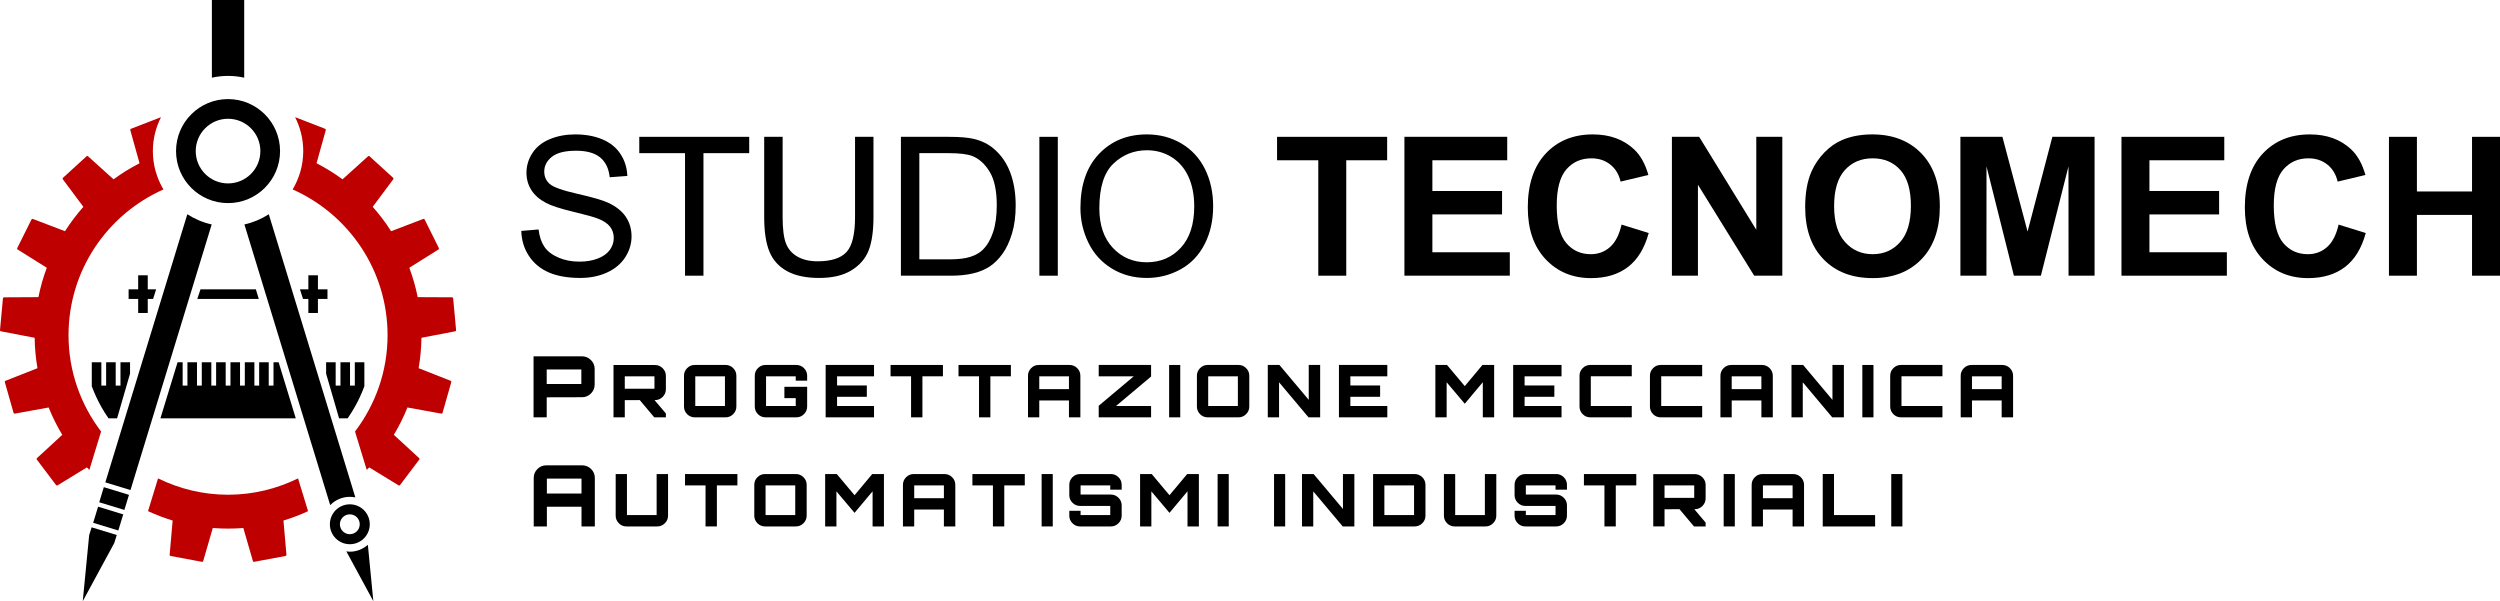
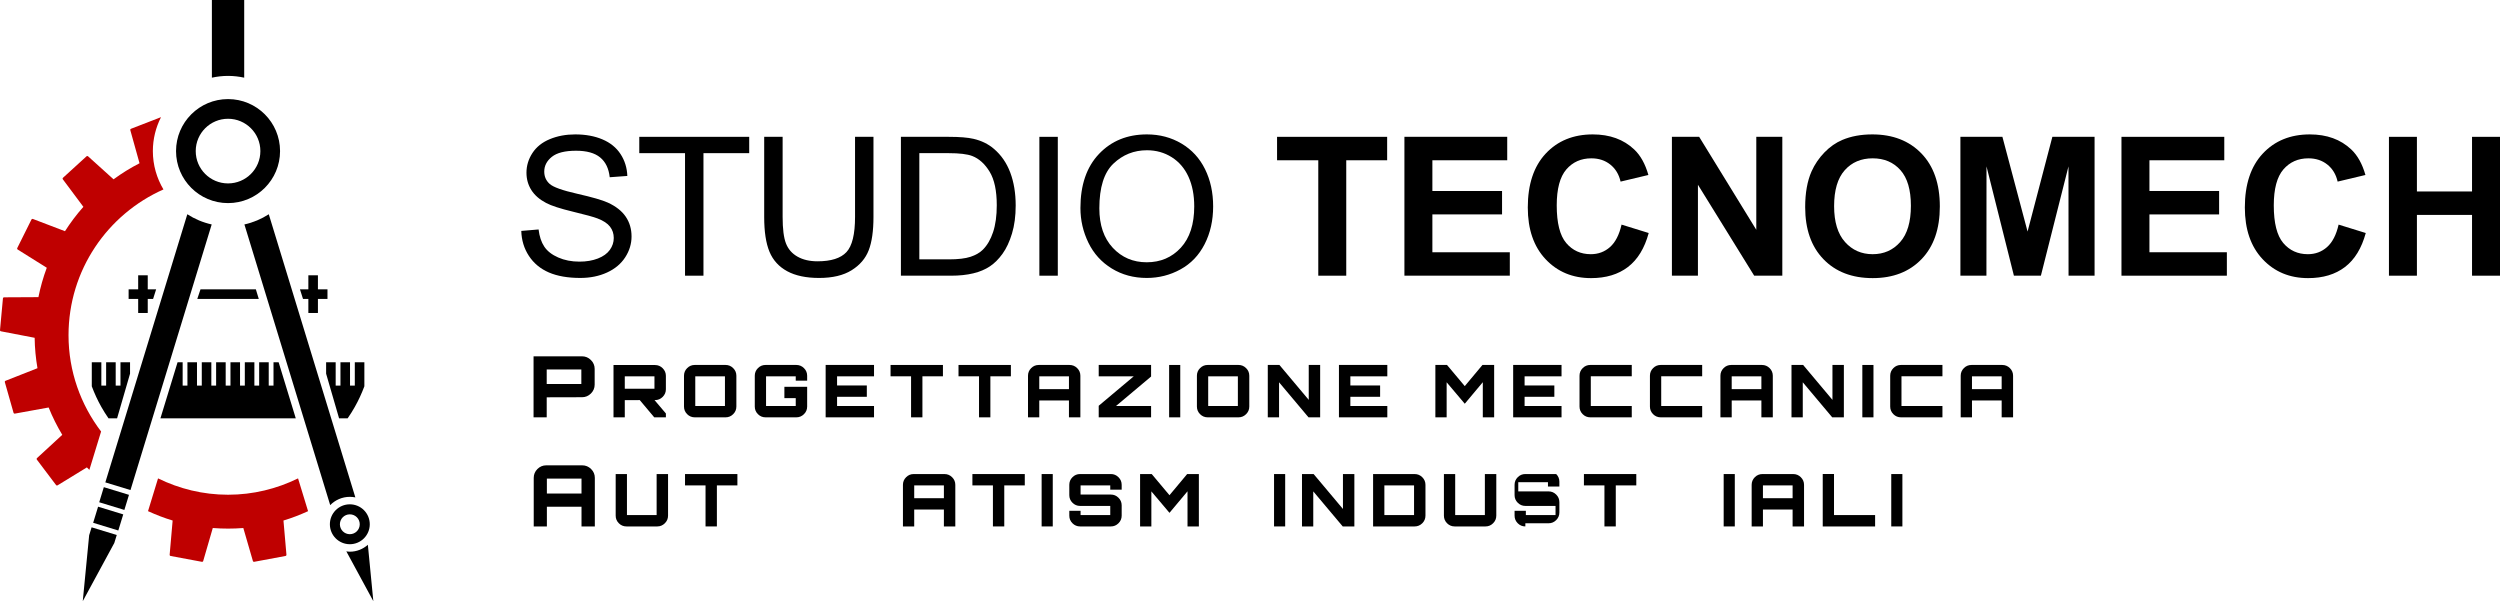
<svg xmlns="http://www.w3.org/2000/svg" version="1.1" baseProfile="basic" id="Layer_1" width="800" height="192.374" viewBox="0 0 800 192.374" overflow="visible" enable-background="new 0 0 800 192.374" xml:space="preserve">
  <g>
    <g>
-       <path fill="#BF0000" d="M145.013,95.479c-0.021-0.207-0.206-0.355-0.413-0.343l-10.939-0.052    c-0.655-3.243-1.558-6.379-2.679-9.408l9.27-5.807c0.186-0.09,0.265-0.317,0.173-0.501l-4.534-9.114    c-0.096-0.188-0.322-0.258-0.509-0.174l-10.22,3.905c-1.782-2.79-3.759-5.386-5.896-7.804l6.543-8.762    c0.146-0.155,0.134-0.395-0.016-0.534l-7.526-6.864c-0.152-0.136-0.39-0.123-0.535,0.026l-8.117,7.333    c-2.669-1.956-5.451-3.666-8.319-5.147l2.939-10.533c0.079-0.201-0.02-0.417-0.208-0.492l-9.496-3.679    c-0.029-0.013-0.055,0.003-0.084,0c1.644,3.256,2.59,6.925,2.59,10.821c0,4.487-1.251,8.674-3.388,12.27    c17.884,7.94,30.371,25.819,30.371,46.647c0,11.594-3.907,22.25-10.42,30.817l3.753,12.275c0.264-0.268,0.548-0.514,0.804-0.792    l9.329,5.713c0.167,0.126,0.406,0.094,0.53-0.067l6.137-8.128c0.125-0.168,0.087-0.404-0.073-0.527l-8.049-7.413    c1.701-2.836,3.147-5.762,4.356-8.752l10.763,1.952c0.199,0.059,0.411-0.055,0.469-0.255l2.785-9.79    c0.058-0.2-0.063-0.414-0.259-0.472l-10.183-4.003c0.561-3.259,0.854-6.508,0.902-9.734l10.74-2.066    c0.208-0.02,0.362-0.2,0.342-0.407L145.013,95.479z" />
      <path fill="#BF0000" d="M21.927,107.267c0-20.828,12.491-38.707,30.375-46.647c-2.137-3.595-3.388-7.782-3.388-12.27    c0-3.896,0.945-7.562,2.589-10.818c-0.029,0.003-0.058-0.013-0.087-0.003l-9.492,3.679c-0.192,0.075-0.289,0.291-0.213,0.488    l2.94,10.543c-2.943,1.507-5.713,3.233-8.313,5.141l-8.122-7.326c-0.143-0.155-0.38-0.168-0.535-0.026l-7.523,6.857    c-0.153,0.139-0.163,0.378-0.021,0.534l6.545,8.768c-2.195,2.47-4.153,5.083-5.889,7.798l-10.223-3.899    c-0.188-0.09-0.414-0.02-0.509,0.171l-4.535,9.111c-0.095,0.184-0.016,0.414,0.168,0.507l9.274,5.807    c-1.154,3.098-2.037,6.237-2.675,9.402L1.354,95.143c-0.21-0.019-0.396,0.129-0.414,0.343l-0.938,10.132    c-0.021,0.207,0.131,0.392,0.336,0.407l10.75,2.069c0.042,3.305,0.354,6.554,0.902,9.731l-10.181,4.009    c-0.2,0.052-0.322,0.266-0.26,0.466l2.782,9.79c0.058,0.2,0.267,0.316,0.464,0.259l10.771-1.953    c1.233,3.065,2.698,5.981,4.356,8.749l-8.047,7.413c-0.165,0.123-0.202,0.359-0.076,0.527l6.135,8.128    c0.125,0.161,0.364,0.197,0.527,0.071l9.335-5.717c0.257,0.278,0.537,0.521,0.8,0.792l3.753-12.275    C25.837,129.517,21.927,118.861,21.927,107.267z" />
      <path fill="#BF0000" d="M72.976,158.314c-8.049,0-15.632-1.911-22.402-5.231l-3.208,10.488c2.586,1.177,5.212,2.195,7.879,2.997    l-0.952,10.896c-0.039,0.21,0.092,0.407,0.299,0.446l10.005,1.868c0.207,0.039,0.404-0.097,0.441-0.301l3.052-10.511    c3.293,0.259,6.557,0.253,9.773,0l3.049,10.508c0.037,0.207,0.234,0.343,0.44,0.304l10.006-1.868    c0.205-0.039,0.337-0.236,0.3-0.443l-0.95-10.898c2.724-0.815,5.339-1.843,7.875-2.994l-3.207-10.491    C88.607,156.403,81.024,158.314,72.976,158.314z" />
    </g>
    <g>
      <path d="M89.618,48.351c0,9.191-7.451,16.641-16.642,16.641c-9.192,0-16.643-7.449-16.643-16.641s7.451-16.644,16.643-16.644    C82.167,31.707,89.618,39.159,89.618,48.351z M72.976,38.005c-5.713,0-10.344,4.633-10.344,10.346s4.631,10.343,10.344,10.343    s10.344-4.63,10.344-10.343S78.688,38.005,72.976,38.005z" />
      <path d="M78.145,24.856V0H67.803v24.856c1.668-0.365,3.395-0.569,5.173-0.569C74.752,24.287,76.479,24.491,78.145,24.856z" />
      <g>
        <g>
          <rect x="32.337" y="156.947" transform="matrix(-0.956 -0.292 0.292 -0.956 24.883 322.663)" width="8.416" height="5.051" />
          <rect x="30.363" y="163.233" transform="matrix(-0.956 -0.293 0.293 -0.956 19.058 334.706)" width="8.417" height="5.389" />
          <polygon points="28.53,171.288 26.484,192.374 36.579,173.751 37.36,171.201 29.311,168.741     " />
          <path d="M67.741,71.823c-2.819-0.624-5.449-1.743-7.8-3.262l-26.235,85.802l8.049,2.46L67.741,71.823z" />
        </g>
        <g>
          <path d="M111.943,158.99c0.606,0,1.2,0.058,1.769,0.178L86.01,68.561c-2.351,1.52-4.981,2.638-7.8,3.262l27.458,89.817      C107.26,160.007,109.48,158.99,111.943,158.99z" />
          <path d="M117.715,174.333c-1.544,1.361-3.55,2.211-5.771,2.211c-0.381,0-0.748-0.064-1.12-0.112l8.644,15.941L117.715,174.333z" />
        </g>
        <path d="M118.326,167.767c0,3.521-2.853,6.382-6.382,6.382c-3.529,0-6.382-2.861-6.382-6.382c0-3.527,2.853-6.386,6.382-6.386     C115.473,161.381,118.326,164.24,118.326,167.767z M111.943,164.589c-1.757,0-3.178,1.419-3.178,3.178     c0,1.756,1.421,3.178,3.178,3.178c1.757,0,3.178-1.422,3.178-3.178C115.122,166.008,113.701,164.589,111.943,164.589z" />
      </g>
      <g>
        <polygon points="94.644,133.859 51.34,133.859 56.821,115.925 58.448,115.925 58.448,123.4 59.979,123.4 59.979,115.925      63.037,115.925 63.037,123.4 64.569,123.4 64.569,115.925 67.628,115.925 67.628,123.4 69.159,123.4 69.159,115.925      72.219,115.925 72.219,123.4 73.75,123.4 73.75,115.925 76.81,115.925 76.81,123.4 78.341,123.4 78.341,115.925 81.401,115.925      81.401,123.4 82.932,123.4 82.932,115.925 85.992,115.925 85.992,123.4 87.522,123.4 87.522,115.925 89.162,115.925    " />
        <path d="M111.25,133.859c0.82-1.174,1.58-2.393,2.288-3.644c1.191-2.102,2.2-4.307,3.06-6.596v-0.22v-7.475h-3.06v7.475h-1.531     v-7.475h-3.06v7.475h-1.531v-7.475h-3.058v3.653l4.145,14.28H111.25" />
        <path d="M34.719,133.859c-0.82-1.174-1.578-2.393-2.288-3.644c-1.191-2.102-2.2-4.307-3.06-6.596v-0.22v-7.475h3.06v7.475h1.531     v-7.475h3.06v7.475h1.531v-7.475h3.061v3.653l-4.145,14.28H34.719" />
      </g>
      <g>
        <polygon points="64.157,92.595 81.879,92.595 82.807,95.654 63.132,95.654    " />
        <g>
          <polygon points="48.991,95.654 41.157,95.654 41.157,92.595 49.961,92.595     " />
          <rect x="44.216" y="88.095" width="3.06" height="12.059" />
        </g>
        <g>
          <polygon points="96.96,95.654 104.793,95.654 104.793,92.595 95.99,92.595     " />
          <rect x="98.675" y="88.095" width="3.06" height="12.059" />
        </g>
      </g>
    </g>
  </g>
  <g>
    <g>
      <path d="M166.812,73.892l5.535-0.465c0.262,2.234,0.87,4.067,1.827,5.496c0.954,1.432,2.438,2.59,4.452,3.472    c2.011,0.886,4.274,1.326,6.79,1.326c2.234,0,4.206-0.336,5.917-1.005s2.981-1.587,3.816-2.754    c0.836-1.167,1.253-2.435,1.253-3.806c0-1.39-0.401-2.599-1.206-3.637c-0.802-1.038-2.13-1.907-3.981-2.615    c-1.188-0.466-3.813-1.187-7.879-2.167c-4.065-0.979-6.917-1.907-8.556-2.777c-2.124-1.112-3.707-2.493-4.75-4.142    c-1.041-1.652-1.562-3.499-1.562-5.542c0-2.247,0.635-4.349,1.906-6.301s3.125-3.437,5.566-4.445    c2.441-1.016,5.153-1.52,8.138-1.52c3.288,0,6.188,0.53,8.697,1.594c2.512,1.063,4.442,2.625,5.793,4.691    c1.352,2.063,2.079,4.4,2.179,7.009l-5.638,0.414c-0.302-2.796-1.322-4.911-3.065-6.34c-1.74-1.429-4.312-2.143-7.711-2.143    c-3.543,0-6.125,0.653-7.745,1.953c-1.62,1.306-2.429,2.877-2.429,4.714c0,1.597,0.572,2.91,1.72,3.938    c1.128,1.035,4.07,2.089,8.83,3.168c4.759,1.08,8.029,2.024,9.808,2.833c2.584,1.189,4.496,2.696,5.727,4.52    c1.232,1.827,1.85,3.928,1.85,6.308c0,2.36-0.676,4.582-2.026,6.67c-1.35,2.085-3.29,3.712-5.819,4.869s-5.376,1.739-8.54,1.739    c-4.011,0-7.372-0.588-10.083-1.759c-2.711-1.177-4.836-2.942-6.377-5.295C167.704,79.53,166.893,76.866,166.812,73.892z" />
      <path d="M219.21,88.221V49.01h-14.64v-5.225h35.176v5.225h-14.639v39.21H219.21z" />
      <path d="M273.613,43.786h5.897V69.44c0,4.461-0.506,8.005-1.517,10.63c-1.012,2.625-2.835,4.762-5.473,6.405    c-2.64,1.648-6.103,2.47-10.388,2.47c-4.166,0-7.572-0.718-10.221-2.15s-4.539-3.508-5.672-6.224    c-1.132-2.716-1.697-6.427-1.697-11.131V43.786h5.897v25.605c0,3.854,0.359,6.693,1.075,8.52c0.716,1.827,1.948,3.236,3.697,4.222    c1.746,0.989,3.881,1.484,6.406,1.484c4.321,0,7.402-0.976,9.239-2.936c1.839-1.959,2.758-5.723,2.758-11.29V43.786z" />
      <path d="M288.291,88.221V43.786h15.302c3.456,0,6.091,0.213,7.911,0.637c2.544,0.585,4.717,1.646,6.515,3.181    c2.343,1.982,4.095,4.514,5.257,7.595c1.161,3.081,1.743,6.602,1.743,10.563c0,3.375-0.395,6.366-1.182,8.972    c-0.788,2.606-1.799,4.766-3.031,6.473s-2.58,3.052-4.044,4.028c-1.465,0.983-3.233,1.727-5.304,2.231    c-2.07,0.504-4.45,0.756-7.137,0.756H288.291z M294.188,82.996h9.481c2.927,0,5.225-0.271,6.891-0.818    c1.665-0.546,2.994-1.316,3.983-2.309c1.394-1.394,2.48-3.272,3.256-5.629c0.779-2.356,1.167-5.211,1.167-8.571    c0-4.652-0.763-8.228-2.287-10.727s-3.377-4.174-5.558-5.021c-1.576-0.608-4.111-0.912-7.603-0.912h-9.331V82.996z" />
      <path d="M332.599,88.221V43.786h5.897v44.435H332.599z" />
      <path d="M345.738,66.569c0-7.368,1.979-13.136,5.938-17.307c3.958-4.167,9.066-6.253,15.328-6.253c4.1,0,7.795,0.98,11.086,2.936    c3.291,1.959,5.8,4.691,7.526,8.192c1.727,3.505,2.591,7.475,2.591,11.917c0,4.5-0.91,8.529-2.727,12.079    c-1.817,3.556-4.392,6.246-7.724,8.069c-3.333,1.83-6.927,2.742-10.784,2.742c-4.18,0-7.916-1.009-11.208-3.026    c-3.293-2.021-5.787-4.775-7.483-8.271C346.586,74.157,345.738,70.465,345.738,66.569z M351.79,66.669    c0,5.348,1.44,9.563,4.318,12.642c2.881,3.078,6.492,4.617,10.834,4.617c4.425,0,8.066-1.555,10.925-4.662    c2.858-3.11,4.289-7.52,4.289-13.233c0-3.611-0.613-6.767-1.835-9.46c-1.222-2.693-3.01-4.782-5.364-6.269    c-2.354-1.48-4.995-2.224-7.924-2.224c-4.161,0-7.743,1.429-10.744,4.284C353.289,55.221,351.79,59.99,351.79,66.669z" />
      <path d="M421.851,88.221V51.286H408.66v-7.5h35.228v7.5H430.8v36.935H421.851z" />
      <path d="M449.413,88.221V43.786h32.899v7.5h-23.95v9.829h22.295v7.5h-22.295V80.72h24.778v7.5H449.413z" />
      <path d="M518.898,71.875l8.69,2.69c-1.332,4.882-3.55,8.509-6.647,10.876c-3.104,2.373-7.035,3.556-11.804,3.556    c-5.9,0-10.75-2.018-14.546-6.052c-3.795-4.035-5.696-9.55-5.696-16.547c0-7.4,1.91-13.149,5.729-17.245    c3.822-4.093,8.846-6.143,15.066-6.143c5.438,0,9.854,1.604,13.249,4.811c2.021,1.898,3.537,4.624,4.546,8.173l-8.897,2.121    c-0.523-2.302-1.616-4.119-3.285-5.451c-1.661-1.332-3.686-1.998-6.064-1.998c-3.292,0-5.962,1.183-8.012,3.553    c-2.044,2.37-3.071,6.208-3.071,11.513c0,5.625,1.009,9.635,3.029,12.027c2.021,2.386,4.646,3.583,7.872,3.583    c2.386,0,4.433-0.76,6.149-2.283C516.919,77.536,518.154,75.14,518.898,71.875z" />
      <path d="M535.011,88.221V43.786h8.723l18.28,29.75v-29.75h8.328v44.435h-9.001l-18.002-29.104v29.104H535.011z" />
      <path d="M577.656,66.275c0-4.526,0.679-8.329,2.03-11.406c1.009-2.263,2.393-4.294,4.138-6.095    c1.746-1.801,3.66-3.136,5.742-4.006c2.768-1.17,5.962-1.759,9.576-1.759c6.544,0,11.781,2.034,15.713,6.098    c3.925,4.064,5.891,9.719,5.891,16.958c0,7.177-1.946,12.796-5.845,16.851c-3.899,4.054-9.111,6.081-15.636,6.081    c-6.608,0-11.858-2.018-15.758-6.052S577.656,73.355,577.656,66.275z M586.915,65.971c0,5.043,1.164,8.865,3.485,11.468    s5.271,3.902,8.846,3.902c3.576,0,6.512-1.29,8.801-3.873c2.295-2.58,3.439-6.454,3.439-11.617c0-5.102-1.111-8.907-3.349-11.419    c-2.231-2.512-5.192-3.767-8.892-3.767c-3.691,0-6.673,1.271-8.936,3.812C588.046,57.019,586.915,60.85,586.915,65.971z" />
      <path d="M627.329,88.221V43.786h13.442l8.051,30.31l7.934-30.31h13.508v44.435h-8.328l-0.025-34.979l-8.827,34.979h-8.632    l-8.769-34.979l-0.025,34.979H627.329z" />
      <path d="M678.87,88.221V43.786h32.9v7.5h-23.951v9.829h22.296v7.5h-22.296V80.72h24.778v7.5H678.87z" />
      <path d="M748.355,71.875l8.69,2.69c-1.332,4.882-3.55,8.509-6.647,10.876c-3.104,2.373-7.035,3.556-11.807,3.556    c-5.897,0-10.747-2.018-14.543-6.052c-3.795-4.035-5.696-9.55-5.696-16.547c0-7.4,1.907-13.149,5.729-17.245    c3.821-4.093,8.846-6.143,15.065-6.143c5.438,0,9.854,1.604,13.249,4.811c2.018,1.898,3.537,4.624,4.546,8.173l-8.897,2.121    c-0.523-2.302-1.616-4.119-3.285-5.451c-1.661-1.332-3.686-1.998-6.064-1.998c-3.292,0-5.962,1.183-8.012,3.553    c-2.043,2.37-3.071,6.208-3.071,11.513c0,5.625,1.009,9.635,3.026,12.027c2.023,2.386,4.648,3.583,7.875,3.583    c2.387,0,4.43-0.76,6.149-2.283C746.376,77.536,747.611,75.14,748.355,71.875z" />
      <path d="M764.462,88.221V43.786h8.949V61.27h17.64V43.786H800v44.435h-8.948v-19.45h-17.64v19.45H764.462z" />
    </g>
    <g>
      <path d="M170.738,133.548v-19.527h15.508c1.104,0,2.054,0.4,2.852,1.196c0.795,0.795,1.194,1.739,1.194,2.825v5.05    c0,1.087-0.399,2.027-1.194,2.826c-0.797,0.795-1.748,1.192-2.852,1.192l-11.298,0.029v6.408H170.738z M175.844,122.875h9.289    h0.896v-0.896v-2.852v-0.898h-0.896h-9.289h-0.896v0.898v2.852v0.896H175.844z" />
      <path d="M196.322,133.548v-16.737h13.291c0.947,0,1.762,0.343,2.444,1.024c0.684,0.683,1.025,1.49,1.025,2.422v4.329    c0,0.931-0.341,1.739-1.025,2.422c-0.682,0.682-1.497,1.024-2.444,1.024h-0.162l3.631,4.28v1.235h-3.725l-4.633-5.516    l-4.795,0.022v5.493H196.322z M200.698,124.399h7.961h0.768v-0.767v-2.444v-0.77h-0.768h-7.961h-0.768v0.77v2.444v0.767H200.698z" />
      <path d="M222.324,133.548c-0.947,0-1.759-0.336-2.433-1.012c-0.675-0.676-1.012-1.487-1.012-2.435v-9.867    c0-0.947,0.336-1.759,1.012-2.435c0.674-0.676,1.486-1.012,2.433-1.012h9.869c0.931,0,1.737,0.336,2.421,1.012    c0.682,0.676,1.025,1.487,1.025,2.435v9.867c0,0.947-0.343,1.759-1.025,2.435c-0.684,0.676-1.491,1.012-2.421,1.012H222.324z     M223.255,129.917h7.961h0.768v-0.77v-7.96v-0.77h-0.768h-7.961h-0.768v0.77v7.96v0.77H223.255z" />
      <path d="M244.976,133.548c-0.947,0-1.759-0.336-2.433-1.012c-0.676-0.676-1.014-1.487-1.014-2.435v-9.867    c0-0.947,0.338-1.759,1.014-2.435c0.674-0.676,1.485-1.012,2.433-1.012h9.846c0.946,0,1.761,0.336,2.444,1.012    c0.682,0.676,1.023,1.487,1.023,2.435v1.581h-3.653v-0.628v-0.77h-0.77h-7.96h-0.77v0.77v7.96v0.77h0.77h7.96h0.77v-0.77v-1.746    h-3.632v-3.63h7.286v6.33c0,0.947-0.341,1.759-1.023,2.435c-0.684,0.676-1.499,1.012-2.444,1.012H244.976z" />
      <path d="M264.208,133.548v-16.76h15.48v3.63h-11.825v2.933h9.521v3.634h-9.521v2.933h11.825v3.631H264.208z" />
      <path d="M291.542,133.548v-13.13h-6.565v-3.63h16.76v3.63h-6.564v13.13H291.542z" />
      <path d="M313.288,133.548v-13.13h-6.564v-3.63h16.76v3.63h-6.564v13.13H313.288z" />
      <path d="M328.96,133.548v-13.313c0-0.947,0.338-1.759,1.014-2.435c0.674-0.676,1.485-1.012,2.431-1.012h9.848    c0.946,0,1.761,0.336,2.444,1.012c0.682,0.676,1.023,1.487,1.023,2.435v13.313h-3.655v-5.399h-9.497v5.399H328.96z     M332.568,124.515h9.497v-3.327v-0.77h-0.768h-7.961h-0.768v0.77V124.515z" />
      <path d="M351.588,133.548v-3.702l11.22-9.428h-11.22v-3.63h16.76v3.701l-11.219,9.428h11.219v3.631H351.588z" />
      <path d="M374.121,133.548v-16.76h3.561v16.76H374.121z" />
      <path d="M386.458,133.548c-0.947,0-1.757-0.336-2.433-1.012s-1.012-1.487-1.012-2.435v-9.867c0-0.947,0.336-1.759,1.012-2.435    s1.486-1.012,2.433-1.012h9.869c0.931,0,1.74,0.336,2.422,1.012s1.025,1.487,1.025,2.435v9.867c0,0.947-0.343,1.759-1.025,2.435    s-1.491,1.012-2.422,1.012H386.458z M387.39,129.917h7.961h0.768v-0.77v-7.96v-0.77h-0.768h-7.961h-0.768v0.77v7.96v0.77H387.39z" />
      <path d="M405.69,133.548v-16.76h3.725l9.381,11.173v-11.173h3.653v16.76h-3.725l-9.426-11.219v11.219H405.69z" />
      <path d="M428.462,133.548v-16.76h15.479v3.63h-11.826v2.933h9.521v3.634h-9.521v2.933h11.826v3.631H428.462z" />
      <path d="M459.319,133.548v-16.76h3.725l5.684,6.772l5.654-6.772h3.747v16.76h-3.631v-11.244l-5.771,6.893l-5.8-6.867v11.219    H459.319z" />
      <path d="M484.213,133.548v-16.76h15.479v3.63H487.87v2.933h9.521v3.634h-9.521v2.933h11.823v3.631H484.213z" />
      <path d="M508.895,133.548c-0.947,0-1.759-0.336-2.432-1.012c-0.679-0.676-1.016-1.487-1.016-2.435v-9.867    c0-0.947,0.337-1.759,1.016-2.435c0.673-0.676,1.484-1.012,2.432-1.012h13.269v3.63h-12.338h-0.77v0.77v7.96v0.77h0.77h12.338    v3.631H508.895z" />
      <path d="M531.426,133.548c-0.947,0-1.759-0.336-2.435-1.012c-0.673-0.676-1.013-1.487-1.013-2.435v-9.867    c0-0.947,0.34-1.759,1.013-2.435c0.676-0.676,1.487-1.012,2.435-1.012h13.269v3.63h-12.338h-0.77v0.77v7.96v0.77h0.77h12.338    v3.631H531.426z" />
      <path d="M550.537,133.548v-13.313c0-0.947,0.336-1.759,1.015-2.435c0.673-0.676,1.484-1.012,2.432-1.012h9.848    c0.944,0,1.759,0.336,2.444,1.012c0.679,0.676,1.021,1.487,1.021,2.435v13.313h-3.653v-5.399h-9.498v5.399H550.537z     M554.145,124.515h9.498v-3.327v-0.77h-0.77h-7.959h-0.77v0.77V124.515z" />
      <path d="M573.278,133.548v-16.76h3.725l9.382,11.173v-11.173h3.654v16.76h-3.725l-9.428-11.219v11.219H573.278z" />
      <path d="M595.948,133.548v-16.76h3.563v16.76H595.948z" />
      <path d="M608.311,133.548c-0.943,0-1.759-0.336-2.431-1.012c-0.673-0.676-1.016-1.487-1.016-2.435v-9.867    c0-0.947,0.343-1.759,1.016-2.435c0.672-0.676,1.487-1.012,2.431-1.012h13.269v3.63h-12.337h-0.77v0.77v7.96v0.77h0.77h12.337    v3.631H608.311z" />
      <path d="M627.425,133.548v-13.313c0-0.947,0.336-1.759,1.016-2.435c0.672-0.676,1.48-1.012,2.431-1.012h9.849    c0.943,0,1.758,0.336,2.443,1.012c0.68,0.676,1.021,1.487,1.021,2.435v13.313h-3.653v-5.399h-9.498v5.399H627.425z     M631.034,124.515h9.498v-3.327v-0.77h-0.769h-7.96h-0.77v0.77V124.515z" />
      <path d="M170.792,168.459v-15.535c0-1.103,0.395-2.05,1.182-2.839c0.787-0.785,1.734-1.18,2.838-1.18h11.487    c1.104,0,2.055,0.395,2.852,1.18c0.797,0.789,1.194,1.736,1.194,2.839v15.535h-4.263v-6.302h-11.081v6.302H170.792z     M175.001,157.922h11.081v-3.883v-0.898h-0.897h-9.287h-0.897v0.898V157.922z" />
      <path d="M200.463,168.459c-0.947,0-1.757-0.337-2.433-1.013c-0.675-0.676-1.012-1.487-1.012-2.435v-13.313h3.608v12.36v0.77h0.768    h7.961h0.768v-0.77v-12.36h3.655v13.313c0,0.947-0.343,1.759-1.025,2.435s-1.491,1.013-2.422,1.013H200.463z" />
      <path d="M225.772,168.459v-13.13h-6.565v-3.631h16.76v3.631h-6.565v13.13H225.772z" />
-       <path d="M244.818,168.459c-0.947,0-1.757-0.337-2.433-1.013s-1.012-1.487-1.012-2.435v-9.867c0-0.947,0.336-1.759,1.012-2.435    s1.486-1.012,2.433-1.012h9.869c0.931,0,1.74,0.336,2.422,1.012s1.025,1.487,1.025,2.435v9.867c0,0.947-0.343,1.759-1.025,2.435    s-1.491,1.013-2.422,1.013H244.818z M245.749,164.829h7.961h0.768v-0.77v-7.96v-0.77h-0.768h-7.961h-0.768v0.77v7.96v0.77H245.749    z" />
-       <path d="M264.05,168.459v-16.761h3.724l5.681,6.773l5.656-6.773h3.749v16.761h-3.633v-11.245l-5.772,6.893l-5.797-6.866v11.219    H264.05z" />
      <path d="M288.941,168.459v-13.314c0-0.947,0.338-1.759,1.014-2.435c0.674-0.676,1.486-1.012,2.431-1.012h9.848    c0.946,0,1.76,0.336,2.444,1.012c0.682,0.676,1.023,1.487,1.023,2.435v13.314h-3.655v-5.399h-9.497v5.399H288.941z     M292.549,159.426h9.497v-3.327v-0.77h-0.768h-7.961h-0.768v0.77V159.426z" />
      <path d="M317.735,168.459v-13.13h-6.565v-3.631h16.76v3.631h-6.564v13.13H317.735z" />
      <path d="M333.321,168.459v-16.761h3.561v16.761H333.321z" />
      <path d="M345.622,168.459c-0.947,0-1.757-0.337-2.433-1.013c-0.675-0.676-1.012-1.487-1.012-2.435v-1.558h3.608v0.604v0.77h0.768    h7.961h0.768v-0.77v-1.396v-0.767h-0.768h-8.893c-0.947,0-1.757-0.34-2.433-1.016c-0.675-0.672-1.012-1.483-1.012-2.431v-3.305    c0-0.947,0.336-1.759,1.012-2.435c0.676-0.676,1.486-1.012,2.433-1.012h9.869c0.931,0,1.739,0.336,2.421,1.012    s1.025,1.487,1.025,2.435v1.559h-3.655v-0.604v-0.77h-0.768h-7.961h-0.768v0.77v1.396v0.767h0.768h8.938    c0.931,0,1.739,0.339,2.421,1.015c0.682,0.673,1.025,1.484,1.025,2.432v3.304c0,0.947-0.343,1.759-1.025,2.435    s-1.491,1.013-2.421,1.013H345.622z" />
      <path d="M364.828,168.459v-16.761h3.725l5.68,6.773l5.656-6.773h3.749v16.761h-3.632v-11.245l-5.773,6.893l-5.797-6.866v11.219    H364.828z" />
-       <path d="M389.635,168.459v-16.761h3.562v16.761H389.635z" />
      <path d="M407.695,168.459v-16.761h3.562v16.761H407.695z" />
      <path d="M416.636,168.459v-16.761h3.725l9.382,11.174v-11.174h3.653v16.761h-3.725l-9.428-11.219v11.219H416.636z" />
      <path d="M439.39,168.459v-16.761h13.294c0.944,0,1.759,0.336,2.444,1.012c0.68,0.676,1.021,1.487,1.021,2.435v9.867    c0,0.947-0.342,1.759-1.021,2.435c-0.686,0.676-1.5,1.013-2.444,1.013H439.39z M443.768,164.829h7.96h0.769v-0.77v-7.96v-0.77    h-0.769h-7.96h-0.77v0.77v7.96v0.77H443.768z" />
      <path d="M465.498,168.459c-0.947,0-1.756-0.337-2.435-1.013c-0.673-0.676-1.009-1.487-1.009-2.435v-13.313h3.607v12.36v0.77h0.767    h7.963h0.767v-0.77v-12.36h3.656v13.313c0,0.947-0.343,1.759-1.028,2.435c-0.679,0.676-1.486,1.013-2.418,1.013H465.498z" />
-       <path d="M488.113,168.459c-0.947,0-1.759-0.337-2.432-1.013c-0.679-0.676-1.015-1.487-1.015-2.435v-1.558h3.607v0.604v0.77h0.77    h7.96h0.77v-0.77v-1.396v-0.767h-0.77h-8.891c-0.947,0-1.759-0.34-2.432-1.016c-0.679-0.672-1.015-1.483-1.015-2.431v-3.305    c0-0.947,0.336-1.759,1.015-2.435c0.673-0.676,1.484-1.012,2.432-1.012h9.867c0.931,0,1.739,0.336,2.425,1.012    c0.679,0.676,1.021,1.487,1.021,2.435v1.559h-3.653v-0.604v-0.77h-0.77h-7.96h-0.77v0.77v1.396v0.767h0.77h8.937    c0.931,0,1.739,0.339,2.425,1.015c0.679,0.673,1.021,1.484,1.021,2.432v3.304c0,0.947-0.343,1.759-1.021,2.435    c-0.686,0.676-1.494,1.013-2.425,1.013H488.113z" />
+       <path d="M488.113,168.459c-0.947,0-1.759-0.337-2.432-1.013c-0.679-0.676-1.015-1.487-1.015-2.435v-1.558h3.607v0.604v0.77h0.77    h7.96h0.77v-0.77v-1.396v-0.767h-0.77h-8.891c-0.947,0-1.759-0.34-2.432-1.016c-0.679-0.672-1.015-1.483-1.015-2.431v-3.305    c0-0.947,0.336-1.759,1.015-2.435c0.673-0.676,1.484-1.012,2.432-1.012h9.867c0.679,0.676,1.021,1.487,1.021,2.435v1.559h-3.653v-0.604v-0.77h-0.77h-7.96h-0.77v0.77v1.396v0.767h0.77h8.937    c0.931,0,1.739,0.339,2.425,1.015c0.679,0.673,1.021,1.484,1.021,2.432v3.304c0,0.947-0.343,1.759-1.021,2.435    c-0.686,0.676-1.494,1.013-2.425,1.013H488.113z" />
      <path d="M513.421,168.459v-13.13h-6.566v-3.631h16.76v3.631h-6.566v13.13H513.421z" />
-       <path d="M529.043,168.459v-16.738h13.291c0.947,0,1.762,0.343,2.444,1.025c0.682,0.682,1.024,1.49,1.024,2.421v4.329    c0,0.932-0.343,1.74-1.024,2.422c-0.683,0.683-1.497,1.025-2.444,1.025h-0.162l3.631,4.28v1.235h-3.725l-4.633-5.516l-4.795,0.022    v5.493H529.043z M533.42,159.309h7.96h0.77v-0.766v-2.444v-0.77h-0.77h-7.96h-0.77v0.77v2.444v0.766H533.42z" />
      <path d="M551.575,168.459v-16.761h3.56v16.761H551.575z" />
      <path d="M560.53,168.459v-13.314c0-0.947,0.34-1.759,1.012-2.435c0.676-0.676,1.487-1.012,2.432-1.012h9.848    c0.951,0,1.766,0.336,2.444,1.012c0.686,0.676,1.028,1.487,1.028,2.435v13.314h-3.66v-5.399h-9.492v5.399H560.53z     M564.141,159.426h9.492v-3.327v-0.77h-0.763h-7.967h-0.763v0.77V159.426z" />
      <path d="M583.275,168.459v-16.783h3.607v13.152h13.152v3.631H583.275z" />
      <path d="M605.202,168.459v-16.761h3.563v16.761H605.202z" />
    </g>
  </g>
</svg>